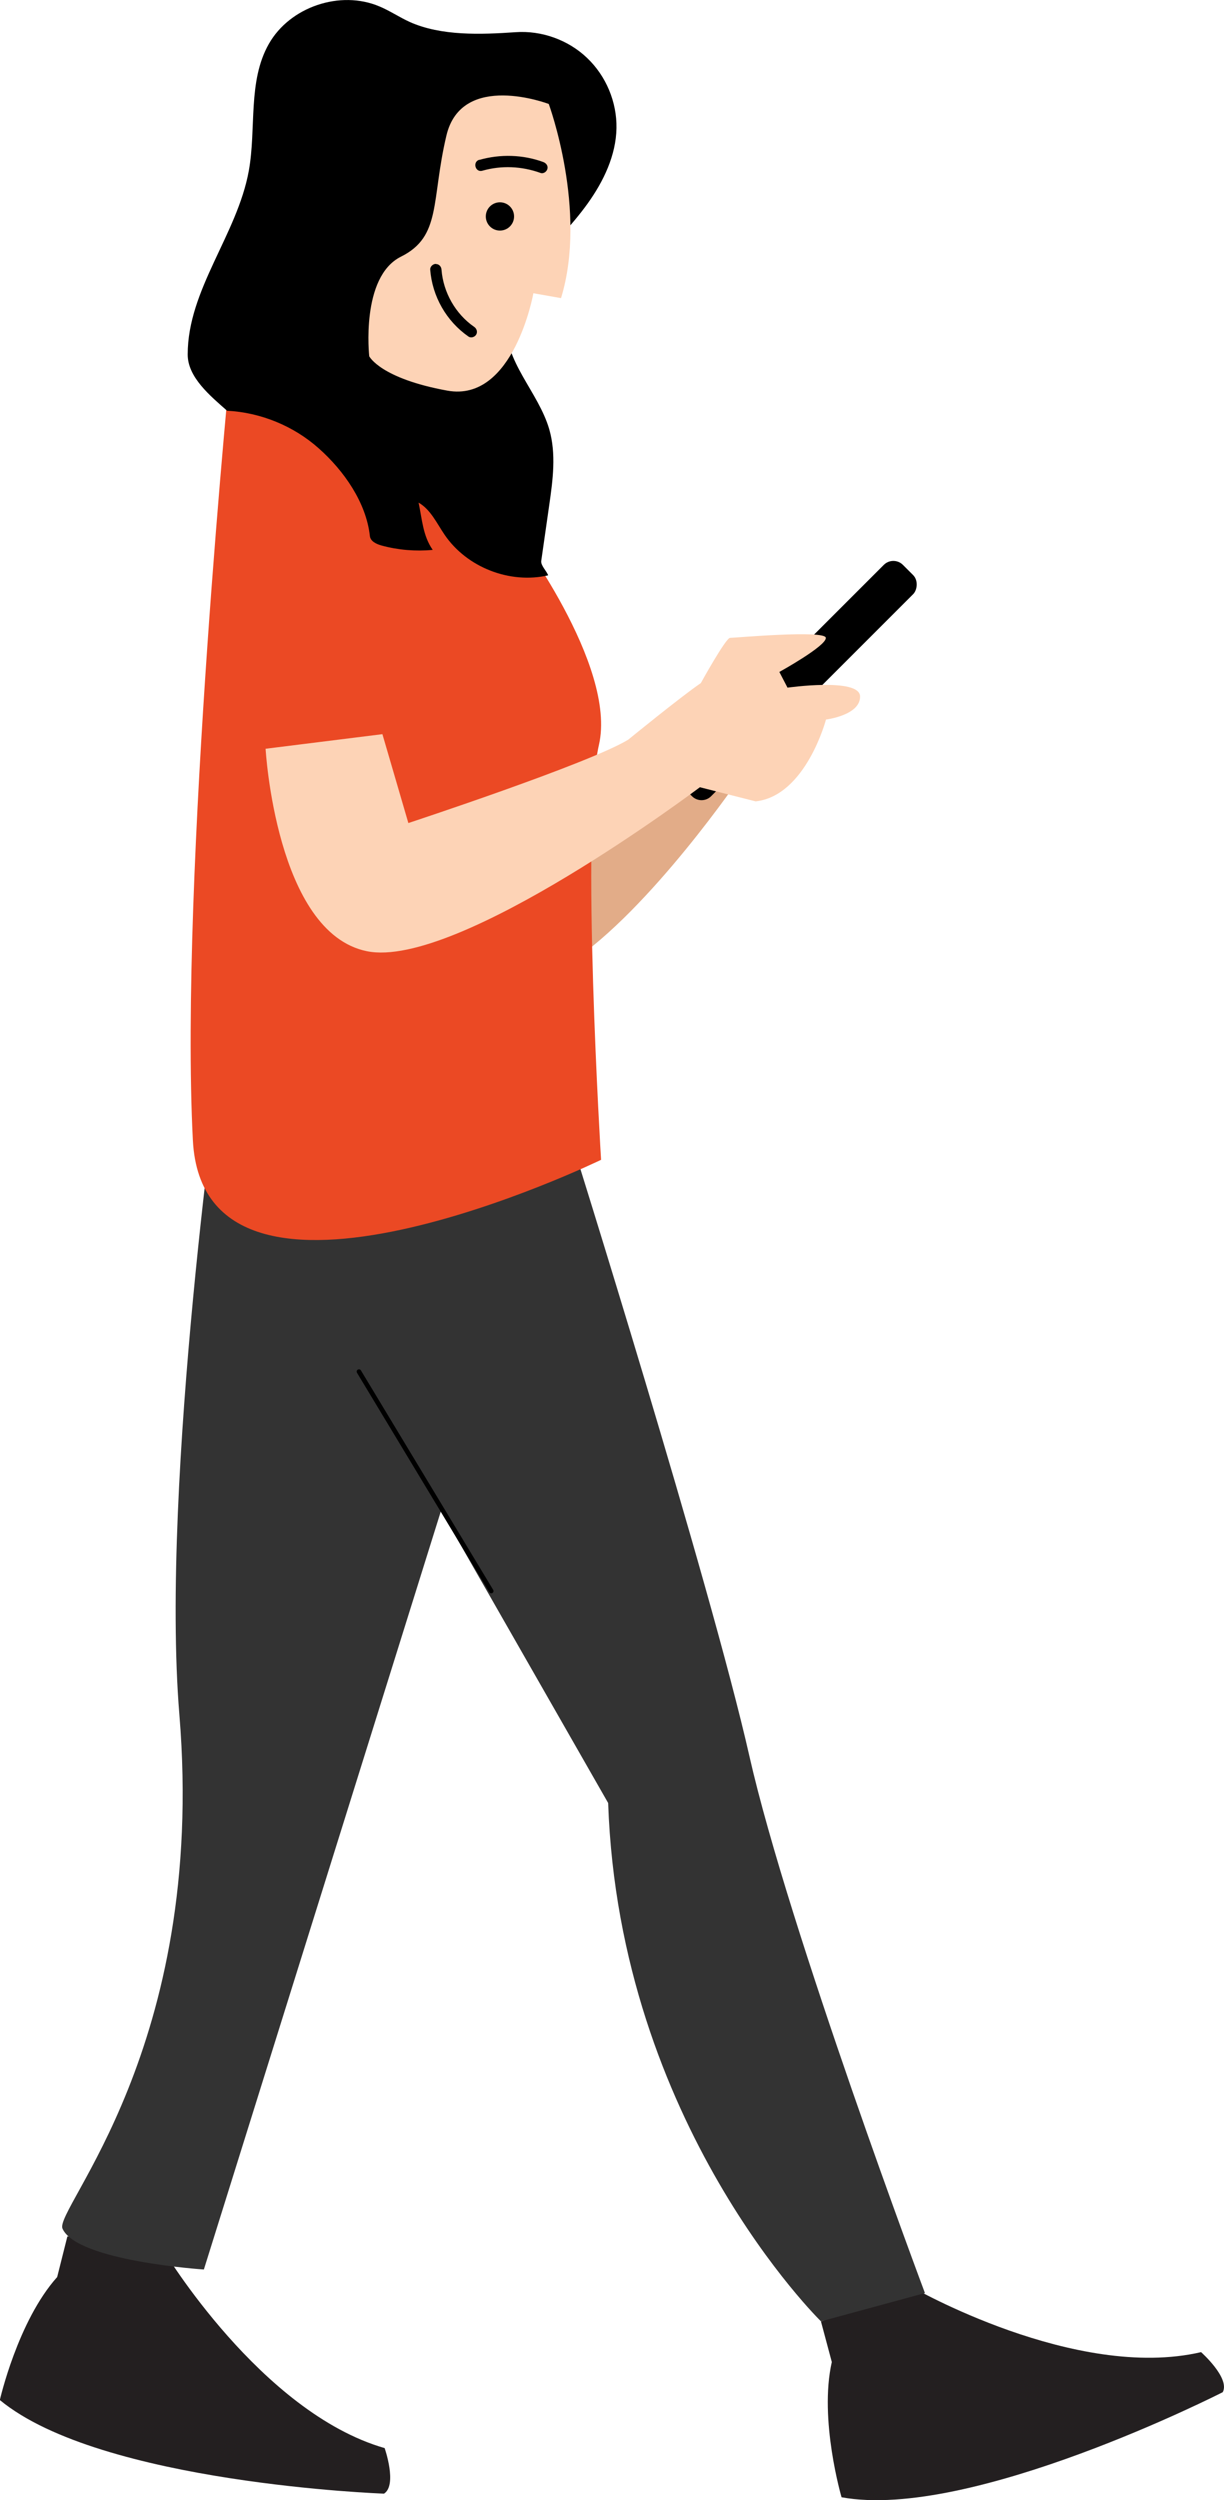
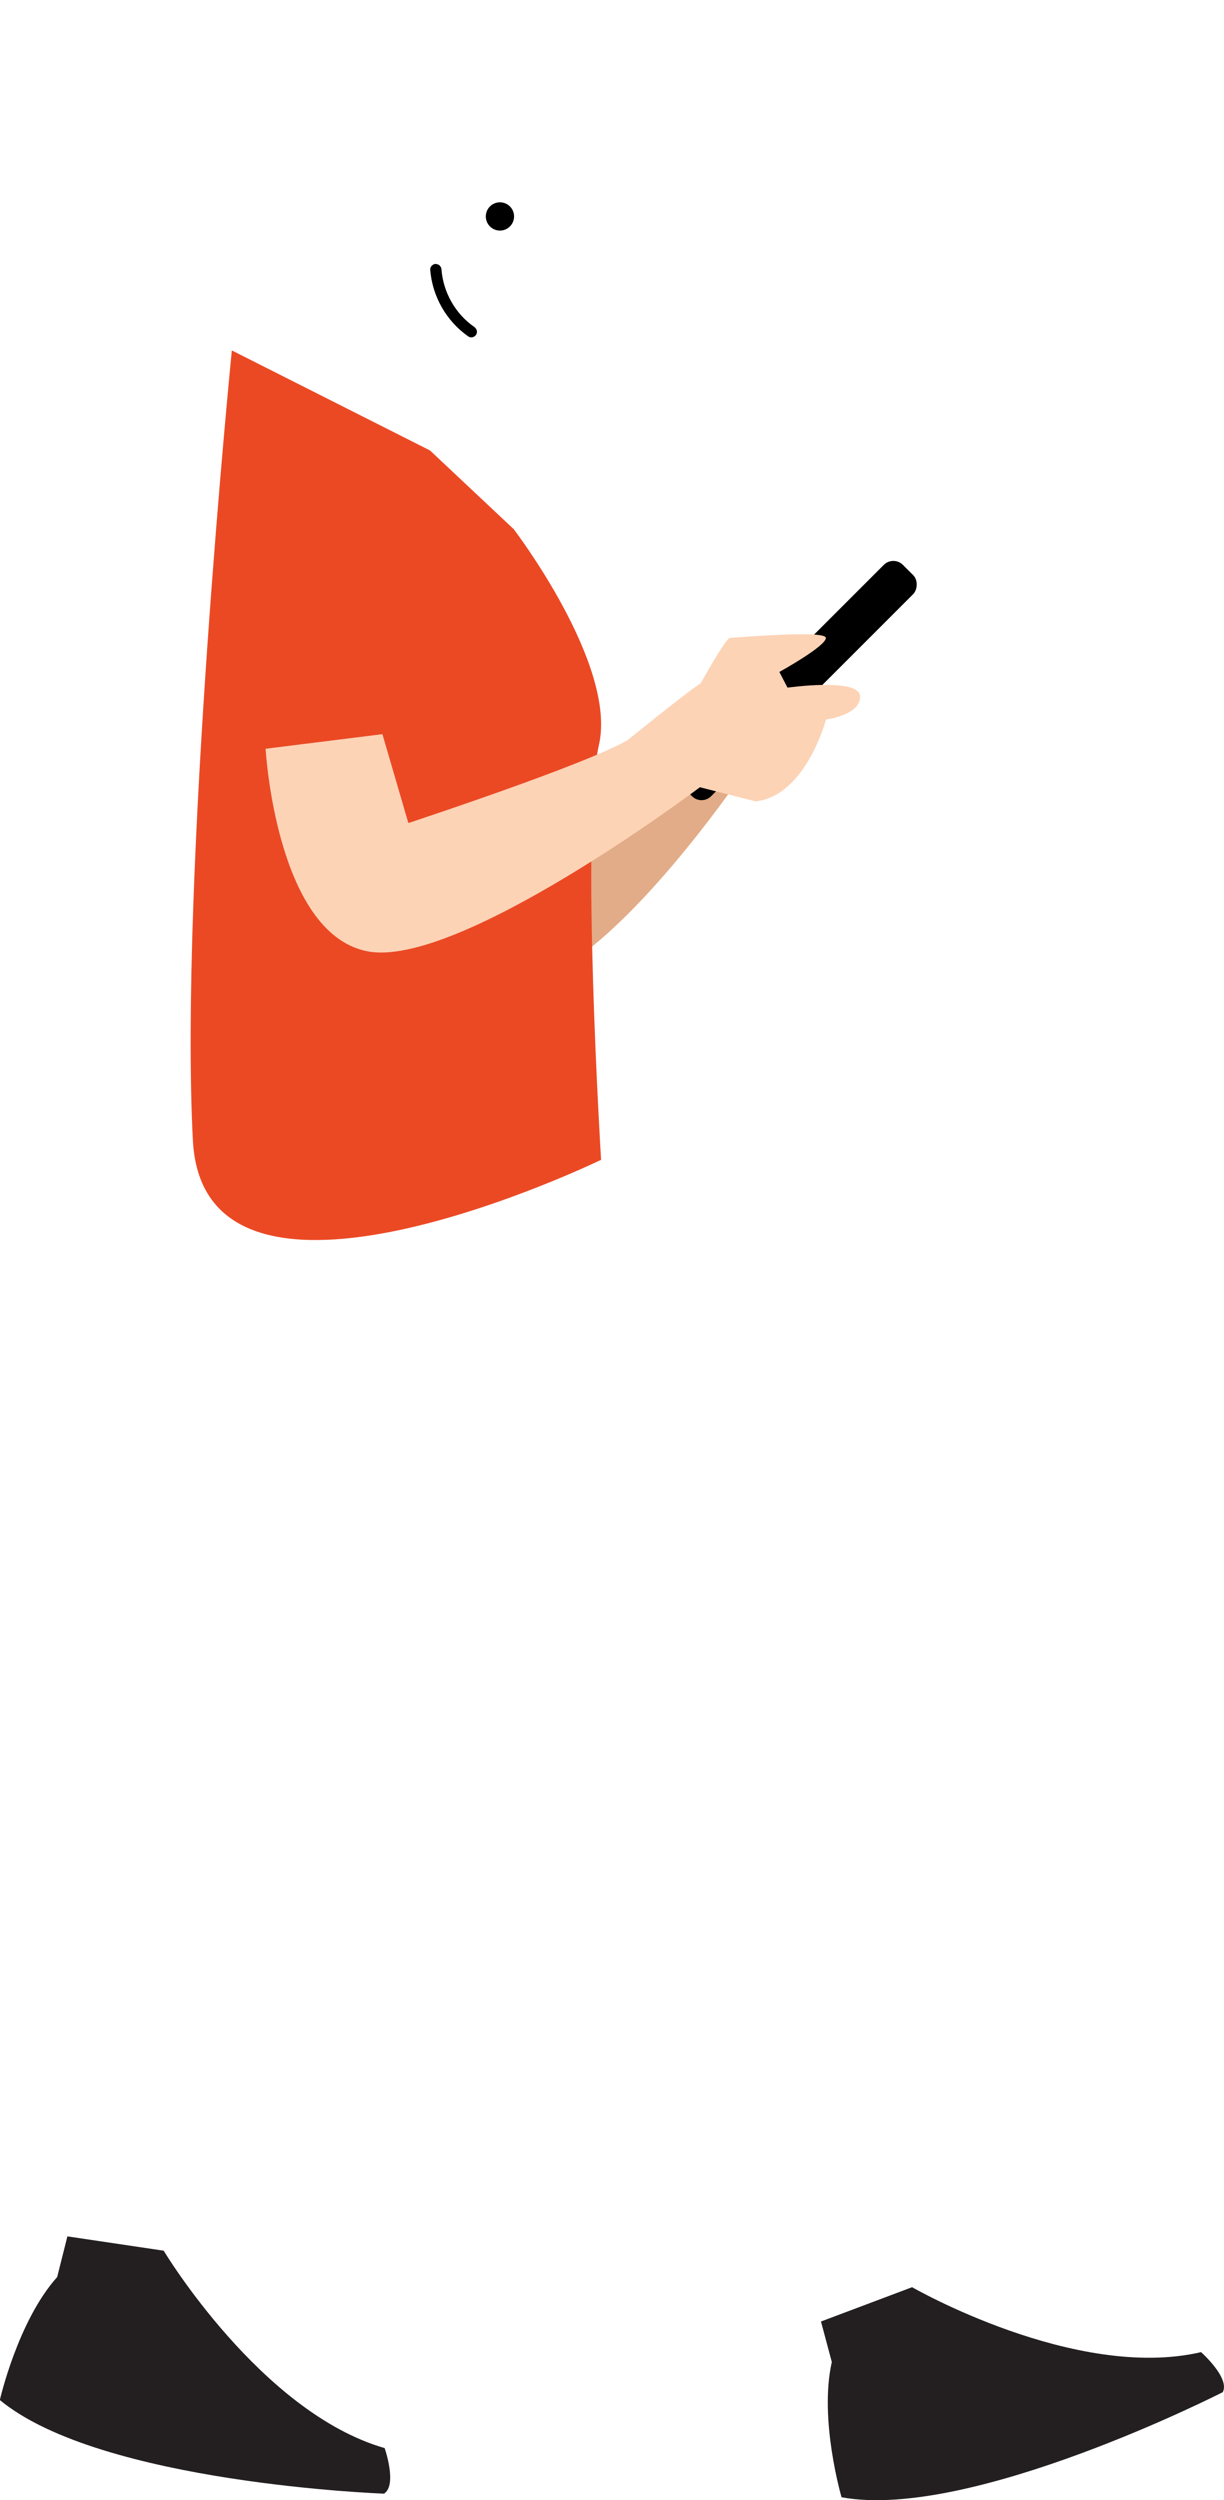
<svg xmlns="http://www.w3.org/2000/svg" id="Layer_2" data-name="Layer 2" viewBox="0 0 77.93 159.17">
  <defs>
    <style>
      .cls-1, .cls-2, .cls-3, .cls-4, .cls-5, .cls-6 {
        stroke-width: 0px;
      }

      .cls-2 {
        fill: #231f20;
      }

      .cls-3 {
        fill: #e2ac88;
      }

      .cls-4 {
        fill: #333;
      }

      .cls-5 {
        fill: #eb4924;
      }

      .cls-6 {
        fill: #fdd3b6;
      }
    </style>
  </defs>
  <g id="Layer_1-2" data-name="Layer 1">
    <g>
      <path class="cls-3" d="m47.17,49.43s-5.76,8.48-10.86,11.86v-9.31s6.58-3.93,6.96-3.93,3.9,1.38,3.9,1.38Z" />
      <path class="cls-2" d="m58.06,145.61s10.41,6,18.41,4.14c0,0,1.86,1.65,1.38,2.55,0,0-16.06,8.2-24.27,6.69,0,0-1.45-4.95-.62-8.61l-.69-2.58,5.79-2.18Z" />
      <path class="cls-2" d="m10.42,143.29s6.18,10.3,14.07,12.57c0,0,.82,2.35-.04,2.9,0,0-18.03-.64-24.46-5.96,0,0,1.14-5.03,3.65-7.83l.65-2.59,6.12.91Z" />
-       <path class="cls-4" d="m36.32,72.39s8.89,28.34,11.39,39.4,11.18,34.2,11.18,34.2l-6.62,1.8s-12.84-12.53-13.55-33l-10.64-18.61-15.1,48.31s-8.07-.53-9-2.6c-.56-1.24,9.19-11.48,7.44-32.73-1.22-14.84,2.67-41.96,2.67-41.96l22.23,5.2Z" />
-       <path class="cls-1" d="m31.26,101.44s.06,0,.09-.02c.07-.04.09-.13.05-.2l-8.42-13.97c-.04-.07-.13-.09-.2-.05-.07.04-.09.13-.05.2l8.42,13.97s.07.07.11.07Z" />
      <path class="cls-5" d="m32.73,33.72s6.58,8.62,5.4,13.72c-1.17,5.1.14,26.4.14,26.4,0,0-25.29,12.28-25.99-1.24-.86-16.7,2.48-50.29,2.48-50.29l12.62,6.37,5.35,5.03Z" />
-       <path class="cls-1" d="m14.46,26.15c2.14.11,4.24.97,5.84,2.4,1.6,1.42,3.02,3.45,3.25,5.58.04.34.42.51.74.6,1.06.29,2.17.38,3.26.28-.63-.91-.67-1.93-.9-3.01.77.44,1.16,1.32,1.66,2.05,1.41,2.07,4.14,3.14,6.59,2.58-.1-.28-.48-.63-.44-.92.17-1.19.34-2.37.51-3.56.23-1.6.45-3.26,0-4.82-.69-2.38-2.91-4.35-2.72-6.82.1-1.36.93-2.55,1.8-3.59,1.11-1.33,2.36-2.56,3.37-3.97s1.8-3.06,1.83-4.79c.03-1.66-.66-3.32-1.87-4.47-1.2-1.15-2.9-1.76-4.56-1.64-2.2.15-4.72.25-6.73-.65-.66-.3-1.26-.71-1.93-.99-2.49-1.06-5.7.02-7.04,2.38-1.36,2.39-.79,5.38-1.28,8.09-.74,4.07-3.89,7.55-3.89,11.69,0,1.45,1.43,2.63,2.52,3.59Z" />
      <rect class="cls-1" x="49.45" y="33.38" width="2.64" height="19.91" rx=".86" ry=".86" transform="translate(56.03 109.87) rotate(-135)" />
      <path class="cls-6" d="m24.35,46.75l1.65,5.65s11.51-3.79,14-5.31c0,0,3.33-2.72,4.62-3.6,0,0,1.59-2.88,1.86-2.88s6.07-.52,6.1,0-2.96,2.17-2.96,2.17l.52,1s4.58-.65,4.62.55c.03,1.21-2.17,1.48-2.17,1.48,0,0-1.28,4.86-4.48,5.21l-3.55-.9s-15.41,11.62-21.2,10.44-6.45-12.89-6.45-12.89l7.45-.93Z" />
-       <path class="cls-6" d="m23.52,22.7s.72,1.4,4.96,2.17,5.48-6.2,5.48-6.2l1.76.31c1.71-5.58-.78-12.36-.78-12.36,0,0-5.55-2.12-6.52,2.02-.98,4.14-.3,6.41-2.89,7.7s-2.02,6.36-2.02,6.36Z" />
      <circle class="cls-1" cx="31.83" cy="13.78" r=".9" />
      <path class="cls-1" d="m27.75,16.81c.21,0,.35.17.36.36.11,1.44.89,2.82,2.08,3.64.16.11.23.32.13.49-.09.16-.33.24-.49.13-1.41-.98-2.31-2.56-2.44-4.27-.01-.19.18-.36.36-.36Z" />
-       <path class="cls-1" d="m30.52,10.18c1.33-.38,2.78-.34,4.08.14.18.07.31.25.25.44-.05.18-.26.32-.44.25-1.19-.43-2.48-.49-3.7-.14-.45.13-.64-.57-.19-.7Z" />
    </g>
  </g>
</svg>